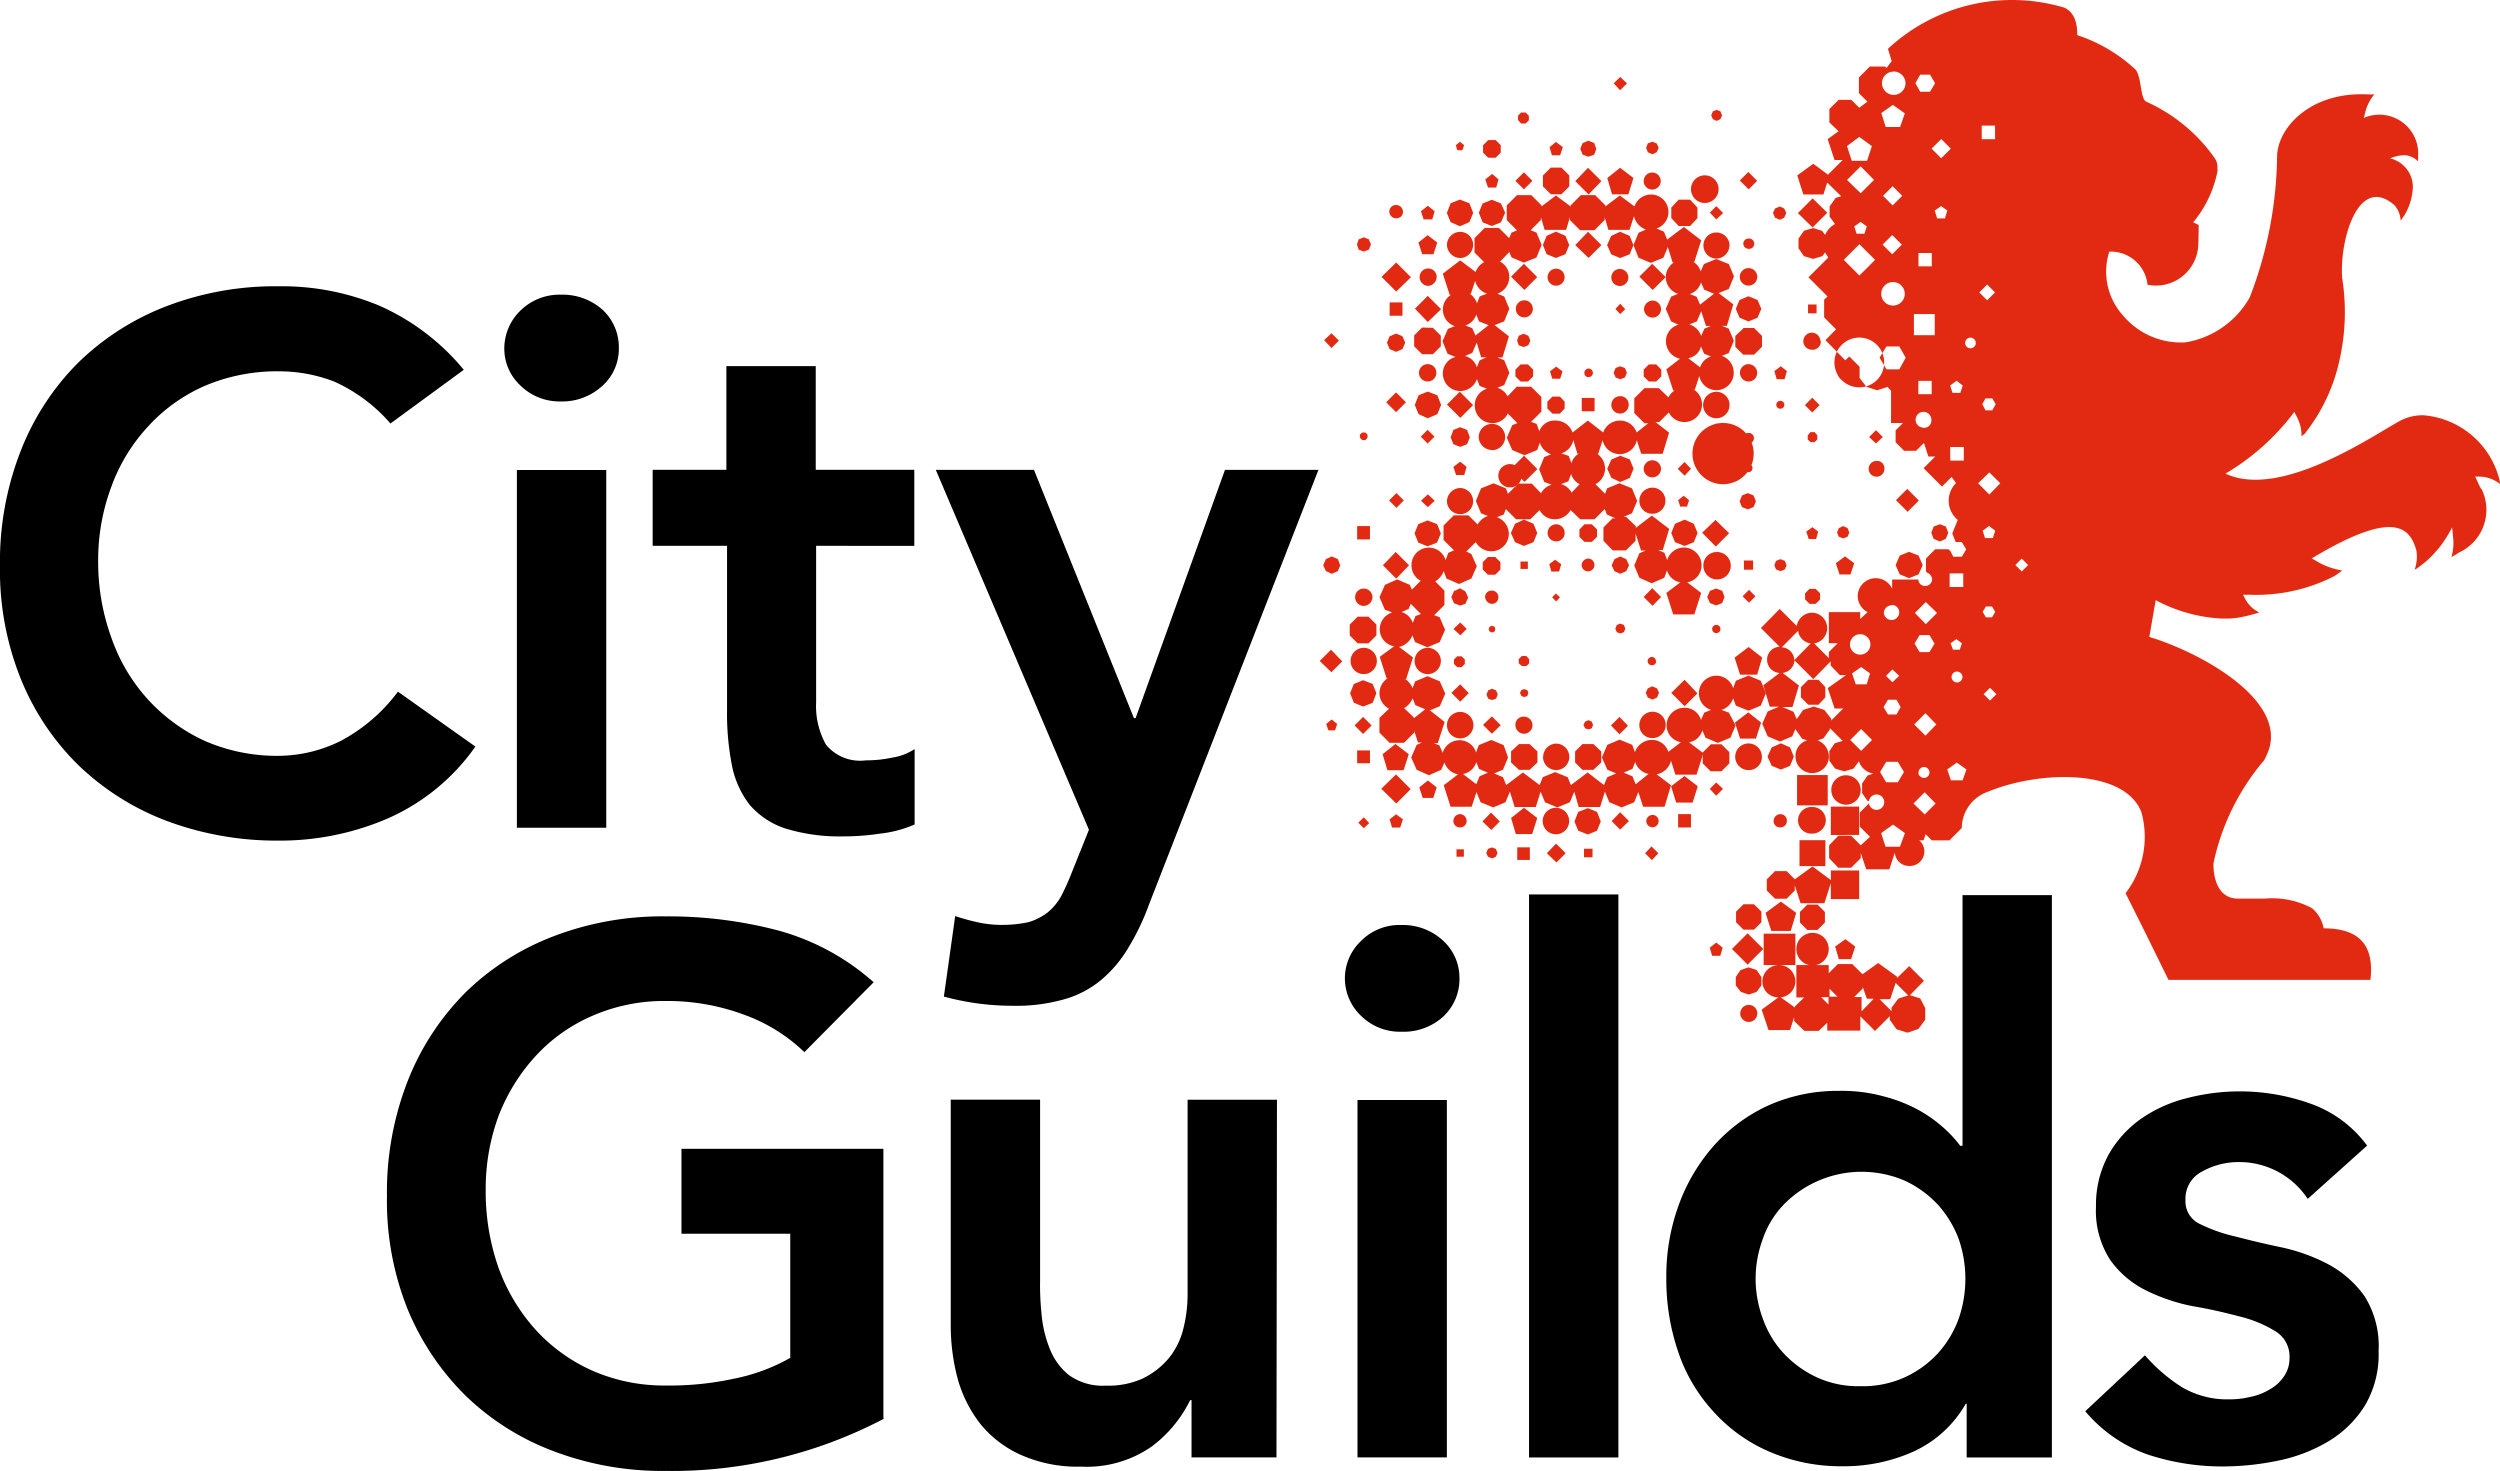
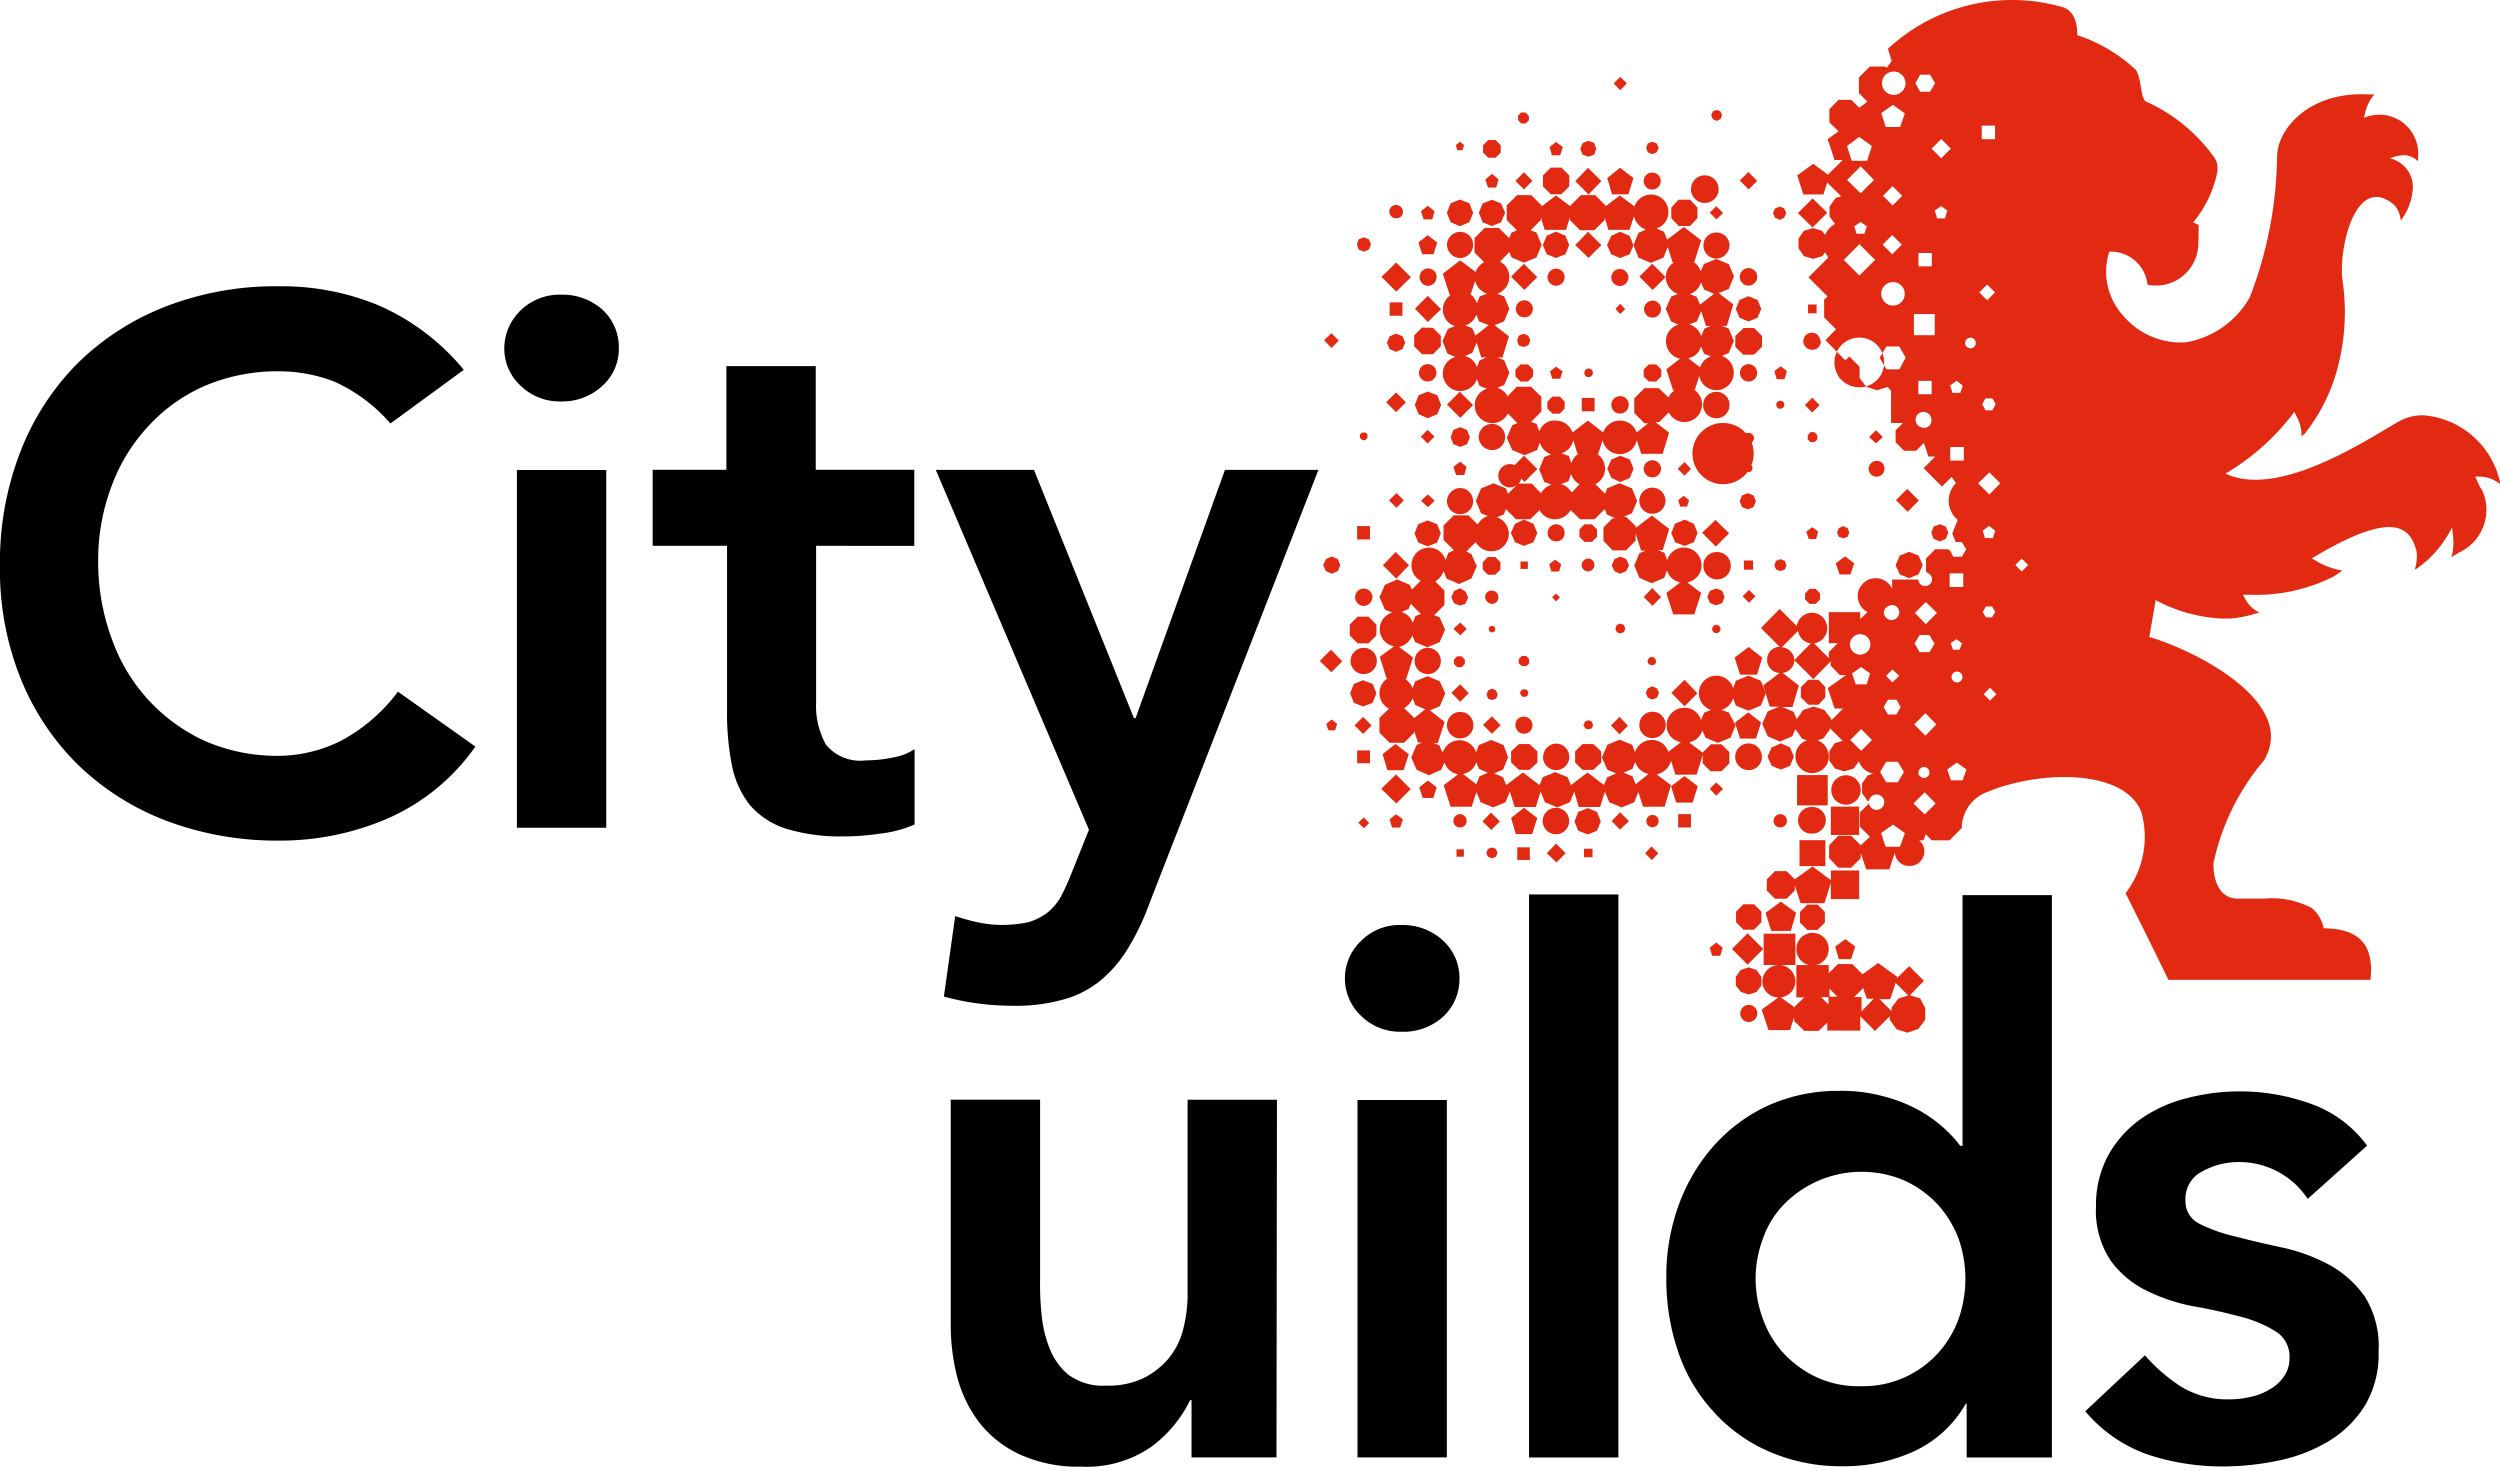
<svg xmlns="http://www.w3.org/2000/svg" width="78" height="45.894" viewBox="0 0 78 45.894">
  <g id="Group_43152" data-name="Group 43152" transform="translate(-768.123 -5199.013)">
    <g id="Group_43157" data-name="Group 43157" transform="translate(768.123 5207.948)">
      <g id="Group_43156" data-name="Group 43156" transform="translate(0 0)">
        <path id="Path_18335" data-name="Path 18335" d="M-32.918,160.878h0a5.073,5.073,0,0,0-1.757-1.309,4.786,4.786,0,0,0-1.713-.319,5.765,5.765,0,0,0-2.308.448,5.21,5.21,0,0,0-1.777,1.265,5.526,5.526,0,0,0-1.148,1.874,6.528,6.528,0,0,0-.416,2.3,6.932,6.932,0,0,0,.416,2.436,5.56,5.56,0,0,0,1.148,1.927,5.527,5.527,0,0,0,1.777,1.288,5.63,5.63,0,0,0,2.308.459,4.417,4.417,0,0,0,1.947-.48,5.382,5.382,0,0,0,1.757-1.522l2.416,1.713a6.567,6.567,0,0,1-2.714,2.234,8.473,8.473,0,0,1-3.426.7,9.794,9.794,0,0,1-3.5-.618,8.071,8.071,0,0,1-2.755-1.745,7.908,7.908,0,0,1-1.8-2.714,9.077,9.077,0,0,1-.638-3.488,9.494,9.494,0,0,1,.65-3.6,7.988,7.988,0,0,1,1.8-2.755,8.1,8.1,0,0,1,2.755-1.757,9.489,9.489,0,0,1,3.5-.618,7.888,7.888,0,0,1,3.107.595,7.146,7.146,0,0,1,2.659,2.011Z" transform="translate(45.1 -156.6)" />
        <path id="Path_18336" data-name="Path 18336" d="M102.8,160.681h0a1.653,1.653,0,0,1,.5-1.18,1.74,1.74,0,0,1,1.265-.5,1.878,1.878,0,0,1,1.288.459,1.593,1.593,0,0,1,.521,1.2,1.555,1.555,0,0,1-.521,1.192,1.837,1.837,0,0,1-1.288.48,1.741,1.741,0,0,1-1.265-.5,1.571,1.571,0,0,1-.5-1.153Zm.393,3.789h2.788v11.162h-2.788Z" transform="translate(-87.066 -158.742)" />
        <path id="Path_18337" data-name="Path 18337" d="M146.3,185.607h0v-2.372h2.3V180h2.788v3.235h3.075v2.372H151.4v4.884a2.468,2.468,0,0,0,.308,1.32,1.378,1.378,0,0,0,1.245.489,3.9,3.9,0,0,0,.82-.085,1.762,1.762,0,0,0,.7-.266V194.3a3.657,3.657,0,0,1-1.086.287,7.427,7.427,0,0,1-1.127.085,5.741,5.741,0,0,1-1.819-.246,2.494,2.494,0,0,1-1.118-.744,2.9,2.9,0,0,1-.553-1.244,8.351,8.351,0,0,1-.149-1.713v-5.118Z" transform="translate(-125.937 -177.512)" />
        <path id="Path_18338" data-name="Path 18338" d="M229.3,210.4h3.063l3.118,7.745h.053l2.788-7.745h2.916l-5.281,13.547a7.6,7.6,0,0,1-.659,1.378,3.924,3.924,0,0,1-.852,1,3.109,3.109,0,0,1-1.148.595,5.442,5.442,0,0,1-1.607.2,8.1,8.1,0,0,1-2.139-.287l.353-2.512a6.359,6.359,0,0,0,.689.191,3.438,3.438,0,0,0,.735.085,3.924,3.924,0,0,0,.861-.085,1.839,1.839,0,0,0,.595-.3,1.789,1.789,0,0,0,.42-.5,7.664,7.664,0,0,0,.34-.755l.533-1.329Z" transform="translate(-200.103 -204.675)" />
      </g>
      <g id="Group_43155" data-name="Group 43155" transform="translate(12.075 18.972)">
-         <path id="Path_18339" data-name="Path 18339" d="M83.9,357.072h0a14.216,14.216,0,0,1-6.81,1.628,9.565,9.565,0,0,1-3.5-.618,7.969,7.969,0,0,1-2.755-1.745,8.178,8.178,0,0,1-1.8-2.7,9.091,9.091,0,0,1-.638-3.509,9.531,9.531,0,0,1,.65-3.6,8.09,8.09,0,0,1,1.8-2.755,7.994,7.994,0,0,1,2.755-1.757,9.488,9.488,0,0,1,3.5-.618,13.44,13.44,0,0,1,3.532.448,7.429,7.429,0,0,1,2.948,1.607l-2.161,2.181a5.3,5.3,0,0,0-1.915-1.18,6.846,6.846,0,0,0-2.383-.416,5.593,5.593,0,0,0-2.308.459,5.181,5.181,0,0,0-1.777,1.256,5.906,5.906,0,0,0-1.16,1.874,6.567,6.567,0,0,0-.4,2.3,7.18,7.18,0,0,0,.4,2.436,5.905,5.905,0,0,0,1.16,1.936,5.343,5.343,0,0,0,1.777,1.277,5.591,5.591,0,0,0,2.308.459,9.39,9.39,0,0,0,2.1-.213,5.822,5.822,0,0,0,1.757-.65V351.3H77.586v-2.65h6.3v8.406Z" transform="translate(-68.399 -340.714)" />
        <path id="Path_18340" data-name="Path 18340" d="M243.771,406.262h-2.65v-1.786h-.044a3.988,3.988,0,0,1-1.2,1.447,3.539,3.539,0,0,1-2.2.627,4.364,4.364,0,0,1-1.894-.372,3.446,3.446,0,0,1-1.261-.974,4.055,4.055,0,0,1-.7-1.405,6.485,6.485,0,0,1-.214-1.649V395.1h2.788v5.649a8.753,8.753,0,0,0,.044,1.031,3.794,3.794,0,0,0,.246,1.063,1.994,1.994,0,0,0,.595.84,1.794,1.794,0,0,0,1.16.34,2.577,2.577,0,0,0,1.171-.23,2.459,2.459,0,0,0,.8-.627,2.328,2.328,0,0,0,.448-.9,4.363,4.363,0,0,0,.138-1.063v-6.1h2.788Z" transform="translate(-216.02 -388.698)" />
        <path id="Path_18341" data-name="Path 18341" d="M349.3,345.572h0a1.607,1.607,0,0,1,.5-1.171,1.683,1.683,0,0,1,1.265-.5,1.837,1.837,0,0,1,1.288.478,1.57,1.57,0,0,1,.521,1.192,1.593,1.593,0,0,1-.521,1.2,1.837,1.837,0,0,1-1.288.459,1.724,1.724,0,0,1-1.265-.5,1.607,1.607,0,0,1-.5-1.16Zm.393,3.789h2.788v11.15h-2.788Z" transform="translate(-319.414 -342.947)" />
        <path id="Path_18342" data-name="Path 18342" d="M403.3,334.9h2.788v17.566H403.3Z" transform="translate(-367.669 -334.9)" />
        <path id="Path_18343" data-name="Path 18343" d="M446.287,347.07h0a3.588,3.588,0,0,0,.23,1.256,3.094,3.094,0,0,0,.65,1.075,3.334,3.334,0,0,0,1.031.744,3.084,3.084,0,0,0,1.362.276,3.165,3.165,0,0,0,1.378-.276,3.214,3.214,0,0,0,1.031-.744,3.265,3.265,0,0,0,.65-1.074,3.811,3.811,0,0,0,0-2.512,3.4,3.4,0,0,0-.65-1.063,3.334,3.334,0,0,0-1.031-.744,3.4,3.4,0,0,0-3.773.746,2.9,2.9,0,0,0-.65,1.063A3.59,3.59,0,0,0,446.287,347.07Zm6.6,3.9h-.044a3.6,3.6,0,0,1-1.628,1.49,5.28,5.28,0,0,1-2.2.459,5.621,5.621,0,0,1-2.308-.459,4.989,4.989,0,0,1-1.734-1.245,5.169,5.169,0,0,1-1.1-1.862,6.987,6.987,0,0,1-.372-2.3,6.479,6.479,0,0,1,.393-2.3A5.742,5.742,0,0,1,445,342.9a5.148,5.148,0,0,1,1.7-1.245,5.3,5.3,0,0,1,2.181-.448,4.952,4.952,0,0,1,1.394.17,4.712,4.712,0,0,1,1.074.416,4.26,4.26,0,0,1,.788.553,3.759,3.759,0,0,1,.533.574h.073V335.1h2.788v17.545h-2.659v-1.669Z" transform="translate(-403.587 -335.079)" />
        <path id="Path_18344" data-name="Path 18344" d="M573.337,395.959h0a2.556,2.556,0,0,0-2.181-1.148,2.309,2.309,0,0,0-1.1.287.95.95,0,0,0-.533.9.776.776,0,0,0,.448.744,4.992,4.992,0,0,0,1.118.393c.448.117.919.23,1.447.34a5.685,5.685,0,0,1,1.458.533,3.325,3.325,0,0,1,1.118.99,2.921,2.921,0,0,1,.436,1.713,3.12,3.12,0,0,1-.425,1.692,3.366,3.366,0,0,1-1.118,1.107,4.971,4.971,0,0,1-1.543.606,8.544,8.544,0,0,1-1.724.191,7.434,7.434,0,0,1-2.395-.372,4.5,4.5,0,0,1-1.947-1.35l1.862-1.745a5.262,5.262,0,0,0,1.148.99,2.783,2.783,0,0,0,1.5.383,2.593,2.593,0,0,0,.627-.073,1.836,1.836,0,0,0,.606-.23,1.271,1.271,0,0,0,.448-.4.971.971,0,0,0,.181-.574.918.918,0,0,0-.448-.852,3.886,3.886,0,0,0-1.118-.459c-.448-.117-.919-.23-1.458-.319a5.806,5.806,0,0,1-1.447-.489,3.009,3.009,0,0,1-1.118-.946,2.809,2.809,0,0,1-.448-1.669,3.272,3.272,0,0,1,.384-1.607,3.446,3.446,0,0,1,1.01-1.127,4.314,4.314,0,0,1,1.437-.65,6.548,6.548,0,0,1,3.862.17,3.738,3.738,0,0,1,1.766,1.309Z" transform="translate(-513.411 -386.461)" />
      </g>
    </g>
    <g id="Group_43158" data-name="Group 43158" transform="translate(809.303 5199.013)">
      <path id="Path_18345" data-name="Path 18345" d="M408.1,141.3h0l.117-.287-.117-.287-.3-.129-.287.129-.117.287.117.287.287.117Z" transform="translate(-400.438 -133.369)" fill="#e22a12" />
-       <path id="Path_18346" data-name="Path 18346" d="M428.3,180.5h0l.149-.053.064-.149-.064-.149-.149-.053-.138.053-.064.149.064.149Z" transform="translate(-418.934 -168.668)" fill="#e22a12" />
      <path id="Path_18347" data-name="Path 18347" d="M398,150.4h0l.416.416.4-.4L398.4,150Z" transform="translate(-392.035 -141.769)" fill="#e22a12" />
      <path id="Path_18348" data-name="Path 18348" d="M427.772,188.8h0a.271.271,0,1,0,.266.266.257.257,0,0,0-.266-.266Z" transform="translate(-418.403 -176.439)" fill="#e22a12" />
      <path id="Path_18349" data-name="Path 18349" d="M436.42,150.416h0L436,150l-.4.4.416.416Z" transform="translate(-425.632 -141.769)" fill="#e22a12" />
      <path id="Path_18350" data-name="Path 18350" d="M399.461,179.5h0l-.161.161v.214l.161.158h.23l.161-.158v-.214l-.161-.161Z" transform="translate(-393.199 -168.13)" fill="#e22a12" />
      <path id="Path_18351" data-name="Path 18351" d="M437.061,179.5h0l-.161.161v.214l.161.158h.23l.158-.158v-.214l-.158-.161Z" transform="translate(-426.797 -168.13)" fill="#e22a12" />
      <path id="Path_18352" data-name="Path 18352" d="M426.6,141.42h0l.3-.117.117-.287-.117-.287-.3-.129-.276.129-.129.287.129.287Z" transform="translate(-417.234 -133.369)" fill="#e22a12" />
      <path id="Path_18353" data-name="Path 18353" d="M417.62,141.016h0l-.416-.416-.4.416.416.4Z" transform="translate(-408.837 -133.369)" fill="#e22a12" />
      <path id="Path_18354" data-name="Path 18354" d="M399.933,160.966h0a.266.266,0,1,0-.266.266A.266.266,0,0,0,399.933,160.966Z" transform="translate(-393.288 -151.33)" fill="#e22a12" />
      <path id="Path_18355" data-name="Path 18355" d="M454.4,234.915h0a.428.428,0,1,0,.4-.413A.413.413,0,0,0,454.4,234.915Z" transform="translate(-442.435 -217.278)" fill="#e22a12" />
      <path id="Path_18356" data-name="Path 18356" d="M409.474,180.481h.246l.074-.23-.2-.149-.191.149Z" transform="translate(-402.223 -168.664)" fill="#e22a12" />
      <path id="Path_18357" data-name="Path 18357" d="M435.6,216.012h0a.4.4,0,0,0,.4.4.407.407,0,1,0-.4-.4Z" transform="translate(-425.632 -200.383)" fill="#e22a12" />
      <path id="Path_18358" data-name="Path 18358" d="M437.166,245.1h0l-.266.276.276.276.266-.276Z" transform="translate(-426.797 -226.751)" fill="#e22a12" />
      <path id="Path_18359" data-name="Path 18359" d="M437.442,207.866h0a.273.273,0,0,0-.275-.266.266.266,0,1,0,0,.533A.273.273,0,0,0,437.442,207.866Z" transform="translate(-426.797 -193.239)" fill="#e22a12" />
      <path id="Path_18360" data-name="Path 18360" d="M426.329,206.417h0l-.129.287.129.287.276.129.3-.129.117-.287-.117-.287-.3-.117Z" transform="translate(-417.234 -192.081)" fill="#e22a12" />
      <path id="Path_18361" data-name="Path 18361" d="M437.564,273.964h0l-.064.138.064.149.138.064.149-.064.064-.149-.064-.138-.149-.064Z" transform="translate(-427.333 -252.487)" fill="#e22a12" />
      <path id="Path_18362" data-name="Path 18362" d="M418.646,226.561h0l-.161-.161h-.23l-.158.161v.23l.158.158h.23l.161-.158Z" transform="translate(-409.999 -210.042)" fill="#e22a12" />
      <path id="Path_18363" data-name="Path 18363" d="M428.644,255.544h0l-.044.117.044.106.106.044.117-.044.044-.106-.044-.117-.117-.044Z" transform="translate(-419.381 -236.045)" fill="#e22a12" />
      <path id="Path_18364" data-name="Path 18364" d="M418.7,236.612h0a.2.2,0,1,0,.214-.211A.214.214,0,0,0,418.7,236.612Z" transform="translate(-410.533 -218.974)" fill="#e22a12" />
      <path id="Path_18365" data-name="Path 18365" d="M445,272.314h0l.415.416.4-.4-.4-.425Z" transform="translate(-434.036 -250.696)" fill="#e22a12" />
      <path id="Path_18366" data-name="Path 18366" d="M370.019,145.862h0l-.23-.085a.558.558,0,0,0,.363-.363l.085.23.393.158.383-.158.161-.393-.161-.383-.383-.161-.393.161-.085.23a.547.547,0,1,0-.691.68l-.213.085-.1.23a.53.53,0,0,0-.521-.383.553.553,0,0,0-.553.542.537.537,0,0,0,.448.533l-.393.3a.533.533,0,0,0-.521-.372.562.562,0,0,0-.521.383l-.085-.23-.393-.161-.383.161-.17.393.17.383.276.117-.276.117-.106.246-.51-.393-.521.393-.1-.246-.393-.158-.383.158-.1.246-.521-.393-.521.393-.1-.246-.276-.117.276-.117.158-.383-.138-.383-.383-.161-.393.161-.085.23a.539.539,0,0,0-.521-.383.549.549,0,0,0-.521.393l-.1-.23-.181-.073h.129l.214-.659-.459-.363.308-.129.17-.393-.17-.383-.383-.161-.384.161-.085.214a.592.592,0,0,0-.23-.287h.032l.214-.671-.436-.331a.572.572,0,0,0,.416-.363l.085.214.383.161.383-.161.17-.383-.17-.393-.17-.064h0l.319-.319v-.448l-.287-.287a.657.657,0,0,0,.266-.319l.085.23.393.17.383-.17.17-.383-.17-.383-.17-.085h.021l.287-.287a.56.56,0,0,0,.489.287.544.544,0,0,0,.542-.542.553.553,0,0,0-.372-.521l.214-.085.064-.17h0l.319.319h.448l.287-.287a.53.53,0,0,0,.478.287.56.56,0,0,0,.489-.287l.3.287h.448l.319-.319h0l.064.17.266.117h-.085l-.287.287v.416l.287.3h.416l.3-.3v-.229l.17.533h.149l-.2.085-.161.383.161.383.383.17.393-.17.085-.23a.53.53,0,0,0,.416.372l-.436.331.214.67h.659l.214-.67-.436-.331a.537.537,0,0,0,.448-.533.556.556,0,0,0-.553-.553.549.549,0,0,0-.521.393l-.085-.23-.2-.085h.149l.2-.659-.542-.416-.5.383v-.053l-.3-.287h-.085l.266-.117.161-.383-.161-.393-.393-.158-.383.158-.064.17h0l-.3-.3a.549.549,0,0,0,.3-.489.567.567,0,0,0-.246-.459h.032l.138-.425a.546.546,0,0,0,.533.436.54.54,0,0,0,.533-.436l.138.425h.67l.2-.659-.425-.331h.117l.3-.3a.54.54,0,0,0,.48.3.549.549,0,0,0,.3-1.013h.032l.138-.425a.542.542,0,0,0,1.075-.106.553.553,0,0,0-.372-.521l.214-.085.161-.384-.161-.383-.214-.085h.158l.2-.671-.459-.351.319-.129.161-.393-.161-.383-.393-.158-.384.158-.1.23a.535.535,0,0,0-.23-.3h.032l.214-.671-.542-.416-.521.393-.1-.246-.23-.1a.544.544,0,1,0-.689-.689l-.459-.34-.448.34v-.032l-.319-.319h-.448l-.319.319v.032l-.459-.34-.448.34v-.032l-.319-.319h-.448l-.319.319v.459l.319.319h0l-.17.074-.074.17h0l-.319-.319H362.4l-.319.319v.448l.3.3a.584.584,0,0,0-.266.308l-.48-.363-.542.416.213.659h.044a.544.544,0,0,0,.117.978l-.214.085-.17.383.158.393.246.1a.528.528,0,0,0-.393.521.544.544,0,0,0,.542.542.553.553,0,0,0,.521-.372l.085.214.23.085a.54.54,0,0,0-.383.521.549.549,0,0,0,.553.553.521.521,0,0,0,.478-.3l.3.3-.161.064-.17.393.17.384.383.161.393-.161.085-.23a.565.565,0,0,0,.351.363l-.214.085-.158.384.158.393.23.085a.551.551,0,0,0-.331.266l-.287-.3h-.425l-.319.319h0l-.064-.17-.383-.158-.393.158-.161.393.161.384.214.085a.562.562,0,0,0-.319.266l-.287-.287h-.459l-.319.319v.448l.319.319h.021l-.191.085-.085.23a.542.542,0,0,0-1.063.161.531.531,0,0,0,.287.48l-.276.276-.064-.149-.393-.17-.383.17-.17.384.17.393.23.085a.549.549,0,0,0-.392.521.537.537,0,0,0,.448.533l-.448.331.214.671h.032a.544.544,0,0,0,.044.946l-.3.287v.459l.319.319h.448l.319-.319v-.053l.117.363h.129l-.17.073-.17.393.17.384.383.17.384-.17.1-.23a.544.544,0,0,0,.425.372l-.448.34.214.671h.659l.149-.459.129.319.393.161.383-.161.138-.331.149.48h.659l.149-.48.138.331.383.161.393-.161.138-.331.138.48H366l.149-.48.138.331.384.161.393-.161.129-.319.149.459h.67l.2-.671-.448-.34a.572.572,0,0,0,.448-.425l.138.436h.659l.213-.671-.448-.34a.517.517,0,0,0,.416-.372l.1.23.383.161.393-.161.161-.383Zm-.873-13.428h0l.1.23.308.129-.436.34-.106-.246-.214-.085a.542.542,0,0,0,.351-.365Zm-.129,1.224h0l.138-.319.149.459h.149l-.2.085-.1.23a.551.551,0,0,0-.372-.363Zm.129.776h0l.1.23.214.085a.519.519,0,0,0-.34.34l-.372-.287a.489.489,0,0,0,.4-.365Zm-7.182-1.628h0l.138-.416a.551.551,0,0,0,.372.4l-.23.085-.085.214a.618.618,0,0,0-.23-.3h.021Zm.276,2.067h0l-.085.214a.516.516,0,0,0-.372-.351l.23-.1.138-.319.138.459h.17Zm-.129-.776h0l-.1-.23-.214-.085a.519.519,0,0,0,.34-.34l.085.214.3.117Zm3,4.9h0a.551.551,0,0,0-.331-.266l.23-.085.085-.23a.53.53,0,0,0,.266.319Zm-.319-1.224h0a.549.549,0,0,0,.372-.416l.128.425h.044a.492.492,0,0,0-.23.3l-.085-.23Zm-.689-.689h0l-.085-.23-.17-.064.319-.319v-.459l-.319-.319H363.4l-.287.3a.53.53,0,0,0-.319-.266l.214-.085.161-.383-.161-.393-.214-.085h.161l.2-.659-.448-.351.3-.117.161-.393-.161-.384-.213-.085a.553.553,0,0,0,.372-.521.531.531,0,0,0-.287-.48l.287-.3h0l.073.17.383.161.393-.161.161-.393-.161-.383-.181-.074h0l.319-.319v-.085l.117.393h.67l.117-.393v.085l.319.319h.448l.319-.319v-.085l.117.393h.659l.138-.425a.586.586,0,0,0,.372.416l-.23.1-.158.384.158.393.383.161.393-.161.138-.331.149.48h.041a.551.551,0,0,0-.255.459.563.563,0,0,0,.383.521l-.213.085-.17.383.17.393.23.1a.528.528,0,0,0-.393.521.56.56,0,0,0,.436.542l-.425.331.214.659h.044a.526.526,0,0,0-.191.214l-.3-.287h-.448l-.319.319v.459l.319.319h.117l-.363.287a.544.544,0,0,0-.521-.372.553.553,0,0,0-.521.372l-.48-.372-.478.372a.553.553,0,0,0-.521-.372.5.5,0,0,0-.519.349Zm-4.076,5.543h0l.064-.161.319.319h0l-.17.064-.085.214a.533.533,0,0,0-.351-.34Zm.158,3.414h0v-.032l-.3-.287a.632.632,0,0,0,.266-.308l.085.214.308.129Zm2.053,1.809h0l-.1.246-.416-.319a.53.53,0,0,0,.416-.372l.085.214.276.117Zm4.872.246h0l-.1-.246-.276-.117.276-.117.085-.214a.546.546,0,0,0,.416.372Z" transform="translate(-357.257 -123.628)" fill="#e22a12" />
      <path id="Path_18367" data-name="Path 18367" d="M379.6,187.5h0l-.4.4.416.416.4-.4Z" transform="translate(-375.235 -175.278)" fill="#e22a12" />
      <path id="Path_18368" data-name="Path 18368" d="M409.237,189.272h0v-.214l-.149-.158h-.23l-.161.158v.214l.161.161h.23Z" transform="translate(-401.6 -176.527)" fill="#e22a12" />
      <path id="Path_18369" data-name="Path 18369" d="M381.1,208.161h0l.085.255h.255l.073-.255-.2-.161Z" transform="translate(-376.935 -193.595)" fill="#e22a12" />
      <path id="Path_18370" data-name="Path 18370" d="M398.82,206.716h0l-.416-.416-.4.4.416.416Z" transform="translate(-392.035 -192.081)" fill="#e22a12" />
      <path id="Path_18371" data-name="Path 18371" d="M454.8,196.8h0l-.4.416.416.425.4-.416Z" transform="translate(-442.435 -183.59)" fill="#e22a12" />
      <path id="Path_18372" data-name="Path 18372" d="M445.416,225h0l-.3.129-.117.287.117.287.3.117.287-.117.117-.287-.117-.287Z" transform="translate(-434.036 -208.787)" fill="#e22a12" />
      <path id="Path_18373" data-name="Path 18373" d="M379.616,216.52h0a.4.4,0,0,0,.4-.4.413.413,0,0,0-.4-.416.423.423,0,0,0-.416.416.413.413,0,0,0,.416.4Z" transform="translate(-375.235 -200.478)" fill="#e22a12" />
      <path id="Path_18374" data-name="Path 18374" d="M388.916,197.72h0a.41.41,0,0,0,0-.82.416.416,0,0,0-.416.416.42.42,0,0,0,.416.4Z" transform="translate(-383.545 -183.675)" fill="#e22a12" />
      <path id="Path_18375" data-name="Path 18375" d="M435.6,281.816h0a.4.4,0,0,0,.4.4.411.411,0,1,0-.4-.4Z" transform="translate(-425.632 -259.188)" fill="#e22a12" />
      <path id="Path_18376" data-name="Path 18376" d="M417.62,122.216h0l-.416-.416-.4.416.416.416Z" transform="translate(-408.837 -116.565)" fill="#e22a12" />
      <path id="Path_18377" data-name="Path 18377" d="M445.586,132.021h0l.23-.246v-.331l-.23-.246h-.356l-.23.246v.331l.23.246Z" transform="translate(-434.036 -124.969)" fill="#e22a12" />
      <path id="Path_18378" data-name="Path 18378" d="M371.372,179.4h0a.271.271,0,1,0,.266.276.266.266,0,0,0-.266-.276Z" transform="translate(-368.004 -168.039)" fill="#e22a12" />
      <path id="Path_18379" data-name="Path 18379" d="M428.516,95.4h0l-.214-.2-.2.2.2.214Z" transform="translate(-418.934 -92.799)" fill="#e22a12" />
      <path id="Path_18380" data-name="Path 18380" d="M390.287,114.347h0l.161-.161v-.23l-.161-.161h-.23l-.161.161v.23l.161.161Z" transform="translate(-384.805 -109.425)" fill="#e22a12" />
      <path id="Path_18381" data-name="Path 18381" d="M407.975,122.63h0l.246-.246v-.34l-.246-.246h-.331l-.246.246v.34l.246.246Z" transform="translate(-400.439 -116.569)" fill="#e22a12" />
      <path id="Path_18382" data-name="Path 18382" d="M389,132.02h0l.287-.117.129-.3-.129-.287L389,131.2l-.287.117-.117.287.117.3Z" transform="translate(-383.636 -124.968)" fill="#e22a12" />
      <path id="Path_18383" data-name="Path 18383" d="M370.62,159.816h0l-.416-.416-.4.4.4.416Z" transform="translate(-366.838 -150.169)" fill="#e22a12" />
      <path id="Path_18384" data-name="Path 18384" d="M371.953,133.425h0l.073-.255-.213-.17-.214.17.085.255Z" transform="translate(-368.446 -126.579)" fill="#e22a12" />
      <path id="Path_18385" data-name="Path 18385" d="M379.616,141.42h0a.413.413,0,0,0,.4-.416.4.4,0,0,0-.4-.4.413.413,0,0,0-.416.4.422.422,0,0,0,.416.416Z" transform="translate(-375.235 -133.369)" fill="#e22a12" />
      <path id="Path_18386" data-name="Path 18386" d="M426.86,122.629h0l.158-.51-.416-.319-.4.319.149.51Z" transform="translate(-417.235 -116.565)" fill="#e22a12" />
      <path id="Path_18387" data-name="Path 18387" d="M464.293,160.286h0l.287-.117.117-.276-.117-.276-.287-.117-.276.117-.117.276.117.276Z" transform="translate(-450.924 -150.257)" fill="#e22a12" />
      <path id="Path_18388" data-name="Path 18388" d="M465.376,151.844h0a.273.273,0,1,0-.276-.276.273.273,0,0,0,.276.276Z" transform="translate(-451.999 -142.933)" fill="#e22a12" />
      <path id="Path_18389" data-name="Path 18389" d="M466.259,199.6h0a.156.156,0,0,0-.158.161.165.165,0,0,0,.331,0,.159.159,0,0,0-.172-.161Z" transform="translate(-452.889 -186.091)" fill="#e22a12" />
      <path id="Path_18390" data-name="Path 18390" d="M475.519,180.5h0l.073-.255-.191-.149-.2.149.073.255Z" transform="translate(-461.021 -168.668)" fill="#e22a12" />
      <path id="Path_18391" data-name="Path 18391" d="M466.3,237.287h.287V237H466.3Z" transform="translate(-453.07 -219.512)" fill="#e22a12" />
      <path id="Path_18392" data-name="Path 18392" d="M465.373,179.4h0a.271.271,0,0,0,0,.542.264.264,0,0,0,.266-.266.273.273,0,0,0-.266-.276Z" transform="translate(-451.996 -168.039)" fill="#e22a12" />
      <path id="Path_18393" data-name="Path 18393" d="M464.3,263.262h0l.158-.533-.425-.331-.436.331.17.533Z" transform="translate(-450.657 -242.212)" fill="#e22a12" />
      <path id="Path_18394" data-name="Path 18394" d="M456.716,133.314h0l-.214-.214-.2.2.2.214Z" transform="translate(-444.135 -126.667)" fill="#e22a12" />
      <path id="Path_18395" data-name="Path 18395" d="M466.1,246h0l.2-.2-.2-.2-.2.2Z" transform="translate(-452.711 -227.195)" fill="#e22a12" />
      <path id="Path_18396" data-name="Path 18396" d="M352.9,293.1h.4v-.4h-.4Z" transform="translate(-351.737 -269.287)" fill="#e22a12" />
      <path id="Path_18397" data-name="Path 18397" d="M398,309.819h0l.149.5h.51l.158-.5-.416-.319Z" transform="translate(-392.035 -284.297)" fill="#e22a12" />
      <path id="Path_18398" data-name="Path 18398" d="M408.5,320.3h0l.3.287.287-.287-.3-.3Z" transform="translate(-401.419 -293.679)" fill="#e22a12" />
      <path id="Path_18399" data-name="Path 18399" d="M407.8,309.5h0a.413.413,0,1,0,.416.416.413.413,0,0,0-.416-.416Z" transform="translate(-400.438 -284.297)" fill="#e22a12" />
      <path id="Path_18400" data-name="Path 18400" d="M382,321.93h.23v-.23H382Z" transform="translate(-377.737 -295.201)" fill="#e22a12" />
      <path id="Path_18401" data-name="Path 18401" d="M381.314,311.4h0a.214.214,0,0,0-.214.214.2.2,0,0,0,.214.2.2.2,0,0,0,.2-.2.211.211,0,0,0-.2-.214Z" transform="translate(-376.935 -285.999)" fill="#e22a12" />
      <path id="Path_18402" data-name="Path 18402" d="M437.791,311.6h0a.192.192,0,1,0,.2.193.188.188,0,0,0-.2-.193Z" transform="translate(-427.422 -286.173)" fill="#e22a12" />
      <path id="Path_18403" data-name="Path 18403" d="M419.4,321.766h.266V321.5H419.4Z" transform="translate(-411.159 -295.019)" fill="#e22a12" />
      <path id="Path_18404" data-name="Path 18404" d="M447,311.816h.4V311.4H447Z" transform="translate(-435.822 -285.999)" fill="#e22a12" />
      <path id="Path_18405" data-name="Path 18405" d="M456.3,349.159h0l.073.255h.255l.074-.255-.2-.158Z" transform="translate(-444.135 -319.593)" fill="#e22a12" />
      <path id="Path_18406" data-name="Path 18406" d="M371.1,301.714h0l.106.331h.331l.106-.331-.276-.213Z" transform="translate(-367.998 -277.149)" fill="#e22a12" />
      <path id="Path_18407" data-name="Path 18407" d="M351.407,262.6h0a.41.41,0,1,0,.41.41.41.41,0,0,0-.41-.41Z" transform="translate(-350.039 -242.388)" fill="#e22a12" />
      <path id="Path_18408" data-name="Path 18408" d="M353.012,142.648h0l.161-.064.064-.161-.064-.158-.161-.064-.158.064-.053.158.053.161Z" transform="translate(-351.644 -134.797)" fill="#e22a12" />
      <path id="Path_18409" data-name="Path 18409" d="M362.8,161.3h-.4v.416h.4Z" transform="translate(-360.223 -151.865)" fill="#e22a12" />
      <path id="Path_18410" data-name="Path 18410" d="M361.708,188.316h0l.308-.308-.308-.308-.308.308Z" transform="translate(-359.331 -175.457)" fill="#e22a12" />
      <path id="Path_18411" data-name="Path 18411" d="M362.4,311.559h0l.074.255h.255l.085-.255-.214-.158Z" transform="translate(-360.223 -285.996)" fill="#e22a12" />
      <path id="Path_18412" data-name="Path 18412" d="M360.919,150.059h0l-.459-.459-.459.448.459.459Z" transform="translate(-358.078 -141.41)" fill="#e22a12" />
      <path id="Path_18413" data-name="Path 18413" d="M361.685,170.889h0l.2.085.2-.085.085-.2-.085-.2-.2-.085-.2.085-.085.2Z" transform="translate(-359.508 -159.997)" fill="#e22a12" />
      <path id="Path_18414" data-name="Path 18414" d="M352.9,227.316h.4V226.9h-.4Z" transform="translate(-351.737 -210.486)" fill="#e22a12" />
      <path id="Path_18415" data-name="Path 18415" d="M456.3,302.3h0l.2.214.214-.214-.214-.2Z" transform="translate(-444.135 -277.687)" fill="#e22a12" />
      <path id="Path_18416" data-name="Path 18416" d="M371.6,217.8h0l.214.2.213-.2-.213-.2Z" transform="translate(-368.446 -202.177)" fill="#e22a12" />
      <path id="Path_18417" data-name="Path 18417" d="M352.566,245.742h0a.282.282,0,0,0,.276-.275.273.273,0,0,0-.276-.266.264.264,0,0,0-.266.266.273.273,0,0,0,.266.276Z" transform="translate(-351.2 -226.837)" fill="#e22a12" />
      <path id="Path_18418" data-name="Path 18418" d="M437.166,123.733h0a.266.266,0,1,0-.266-.266A.266.266,0,0,0,437.166,123.733Z" transform="translate(-426.797 -117.818)" fill="#e22a12" />
      <path id="Path_18419" data-name="Path 18419" d="M472.78,337.917h.606l.17-.565-.478-.351-.478.351Z" transform="translate(-458.695 -308.871)" fill="#e22a12" />
      <path id="Path_18420" data-name="Path 18420" d="M483.23,272h0l-.23.23v.319l.23.23h.319l.213-.23v-.319l-.213-.23Z" transform="translate(-467.992 -250.791)" fill="#e22a12" />
      <path id="Path_18421" data-name="Path 18421" d="M482.93,337.9h0l-.23.23v.331l.23.23h.319l.23-.23v-.331l-.23-.23Z" transform="translate(-467.722 -309.677)" fill="#e22a12" />
      <path id="Path_18422" data-name="Path 18422" d="M491.8,309.2h.884v.884H491.8Z" transform="translate(-475.858 -284.033)" fill="#e22a12" />
      <path id="Path_18423" data-name="Path 18423" d="M473,327.453h0l.255.255h.363l.255-.255v-.159l.181.553h.744l.2-.627v.5h.884v-.893H475v.3l-.574-.425-.553.4h0l-.255-.255h-.363l-.255.255Z" transform="translate(-459.056 -299.668)" fill="#e22a12" />
      <path id="Path_18424" data-name="Path 18424" d="M492.818,300.459h0a.459.459,0,1,0-.459.459.459.459,0,0,0,.459-.459Z" transform="translate(-475.944 -275.812)" fill="#e22a12" />
      <path id="Path_18425" data-name="Path 18425" d="M482.6,319h.808v.808H482.6Z" transform="translate(-467.636 -292.786)" fill="#e22a12" />
      <path id="Path_18426" data-name="Path 18426" d="M482.933,309.3h0a.416.416,0,1,0,0,.829.422.422,0,0,0,.416-.416.416.416,0,0,0-.416-.413Z" transform="translate(-467.563 -284.121)" fill="#e22a12" />
      <path id="Path_18427" data-name="Path 18427" d="M481.9,299.9h.957v.946H481.9Z" transform="translate(-467.012 -275.718)" fill="#e22a12" />
      <path id="Path_18428" data-name="Path 18428" d="M493.116,348.624h.383l.129-.393-.308-.23-.319.23Z" transform="translate(-476.925 -318.699)" fill="#e22a12" />
      <path id="Path_18429" data-name="Path 18429" d="M503.391,208.046h0a.23.23,0,0,0-.246-.246.246.246,0,1,0,.246.246Z" transform="translate(-485.777 -193.419)" fill="#e22a12" />
      <path id="Path_18430" data-name="Path 18430" d="M510.929,235.2h0l.287.117.3-.117.129-.287-.129-.3-.3-.117-.287.117-.129.3Z" transform="translate(-492.837 -217.279)" fill="#e22a12" />
      <path id="Path_18431" data-name="Path 18431" d="M511.613,216.363h0L511.25,216l-.351.351.363.363Z" transform="translate(-492.925 -200.746)" fill="#e22a12" />
      <path id="Path_18432" data-name="Path 18432" d="M483.019,131.248h0l-.459-.448-.459.459.459.448Z" transform="translate(-467.187 -124.61)" fill="#e22a12" />
      <path id="Path_18433" data-name="Path 18433" d="M484.2,245.629h0l.138.138h.191l.138-.138v-.191l-.138-.138h-.191l-.138.138Z" transform="translate(-469.061 -226.927)" fill="#e22a12" />
      <path id="Path_18434" data-name="Path 18434" d="M485.366,161.9H485.1v.276h.266Z" transform="translate(-469.869 -152.4)" fill="#e22a12" />
      <path id="Path_18435" data-name="Path 18435" d="M484.676,227.569h.23l.064-.23-.181-.138-.191.138Z" transform="translate(-469.423 -210.753)" fill="#e22a12" />
      <path id="Path_18436" data-name="Path 18436" d="M485,199.527h0l.085.085h.129l.085-.085V199.4l-.085-.1h-.129l-.085.1Z" transform="translate(-469.779 -185.817)" fill="#e22a12" />
      <path id="Path_18437" data-name="Path 18437" d="M475,311.614h0a.2.2,0,0,0,.214.2.2.2,0,0,0,.2-.2.2.2,0,0,0-.2-.213.213.213,0,0,0-.214.213Z" transform="translate(-460.844 -285.999)" fill="#e22a12" />
      <path id="Path_18438" data-name="Path 18438" d="M381.516,255.4h0l-.2-.2-.214.2.214.2Z" transform="translate(-376.935 -235.778)" fill="#e22a12" />
      <path id="Path_18439" data-name="Path 18439" d="M380.776,273.842h0l.266-.266-.266-.276-.276.266Z" transform="translate(-376.397 -251.949)" fill="#e22a12" />
      <path id="Path_18440" data-name="Path 18440" d="M390.853,274.653h0l-.053.129.053.129.117.044.129-.044.053-.129-.053-.129-.129-.053Z" transform="translate(-385.602 -253.113)" fill="#e22a12" />
      <path id="Path_18441" data-name="Path 18441" d="M398,291.374h0l.246.23h.331l.246-.23v-.344l-.246-.23h-.331l-.246.23Z" transform="translate(-392.035 -267.585)" fill="#e22a12" />
      <path id="Path_18442" data-name="Path 18442" d="M398.7,225.129h0l-.3-.129-.276.129-.129.287.129.287.276.117.3-.117.117-.287Z" transform="translate(-392.035 -208.787)" fill="#e22a12" />
      <path id="Path_18443" data-name="Path 18443" d="M379.2,281.816h0a.413.413,0,1,0,.416-.416.413.413,0,0,0-.416.416Z" transform="translate(-375.235 -259.188)" fill="#e22a12" />
      <path id="Path_18444" data-name="Path 18444" d="M416.8,291.374h0l.23.23h.34l.246-.23v-.344l-.246-.23h-.34l-.23.23Z" transform="translate(-408.837 -267.585)" fill="#e22a12" />
      <path id="Path_18445" data-name="Path 18445" d="M399.3,283.061h0a.271.271,0,0,0,.266.266.266.266,0,1,0,0-.533.25.25,0,0,0-.266.267Z" transform="translate(-393.199 -260.434)" fill="#e22a12" />
      <path id="Path_18446" data-name="Path 18446" d="M464.23,337.8h0l-.23.23v.331l.23.23h.331l.23-.23v-.331l-.23-.23Z" transform="translate(-451.015 -309.586)" fill="#e22a12" />
      <path id="Path_18447" data-name="Path 18447" d="M370.207,262.6h0a.41.41,0,1,0,.41.41.41.41,0,0,0-.41-.41Z" transform="translate(-366.842 -242.388)" fill="#e22a12" />
      <path id="Path_18448" data-name="Path 18448" d="M462.8,346.789h0l.489.489.489-.489-.489-.489Z" transform="translate(-449.944 -317.181)" fill="#e22a12" />
      <path id="Path_18449" data-name="Path 18449" d="M474.02,291.016h0l-.117-.287-.287-.129-.287.129-.129.287.129.287.287.117.287-.117Z" transform="translate(-459.233 -267.409)" fill="#e22a12" />
      <path id="Path_18450" data-name="Path 18450" d="M465.466,367.3h0a.266.266,0,1,0,.266.266.264.264,0,0,0-.266-.266Z" transform="translate(-452.084 -335.947)" fill="#e22a12" />
      <path id="Path_18451" data-name="Path 18451" d="M407.4,291.116h0a.41.41,0,0,0,.82,0,.416.416,0,0,0-.416-.416.42.42,0,0,0-.4.416Z" transform="translate(-400.438 -267.5)" fill="#e22a12" />
      <path id="Path_18452" data-name="Path 18452" d="M476.637,348.242h0l-.319-.1.436-.448-.459-.459-.383.372v-.044l-.586-.425-.489.351h0l-.319-.319h-.448l-.287.287v-.255h-.393a.514.514,0,0,0,.393-.5.505.505,0,0,0-1.01,0,.514.514,0,0,0,.393.5h-.393v1.01h.246l-.287.276v.041l-.448-.319a.507.507,0,0,0,.459-.5.517.517,0,0,0-.5-.51h.5v-.978h-.99v.978h.459a.524.524,0,0,0-.5.51.5.5,0,0,0,.5.5l-.521.383.214.638h.67l.129-.4v.117l.319.308h.448l.266-.255v.246h1.031V348.8l.459.459.459-.459v.106l.214.3.34.106.34-.117.214-.287v-.363Zm-2.861.191h0l-.23-.23h.23Zm.032-.246h0v-.246l.246.246Zm1,.459h0V348.2h-.23l.266-.266v-.053l.129.372h.213Zm1.148-.4h0l-.214.287v.106l-.372-.372h.331l.17-.51.393.393Z" transform="translate(-457.907 -317.092)" fill="#e22a12" />
      <path id="Path_18453" data-name="Path 18453" d="M464.55,356.385h0l-.255-.085-.246.085-.149.214v.266l.158.2.246.085.246-.085.149-.2V356.6Z" transform="translate(-450.924 -326.119)" fill="#e22a12" />
      <path id="Path_18454" data-name="Path 18454" d="M400.3,265.23h0l.1.085h.138l.085-.085V265.1l-.089-.1h-.138l-.1.1Z" transform="translate(-394.094 -244.533)" fill="#e22a12" />
      <path id="Path_18455" data-name="Path 18455" d="M401.03,237.3h-.23v.23h.23Z" transform="translate(-394.541 -219.78)" fill="#e22a12" />
      <path id="Path_18456" data-name="Path 18456" d="M409.233,226.666h0a.264.264,0,0,0-.266-.266.271.271,0,0,0-.266.266.264.264,0,0,0,.266.266.257.257,0,0,0,.266-.266Z" transform="translate(-401.596 -210.042)" fill="#e22a12" />
      <path id="Path_18457" data-name="Path 18457" d="M400,170.5h0l-.149.064-.053.149.053.149.149.053.149-.053.064-.149-.064-.149Z" transform="translate(-393.646 -160.088)" fill="#e22a12" />
      <path id="Path_18458" data-name="Path 18458" d="M362.514,133.116h0a.2.2,0,0,0,.214-.2.214.214,0,0,0-.214-.214.207.207,0,0,0-.213.214A.211.211,0,0,0,362.514,133.116Z" transform="translate(-360.135 -126.306)" fill="#e22a12" />
      <path id="Path_18459" data-name="Path 18459" d="M390.614,246.216h0a.2.2,0,0,0,.2-.214.2.2,0,0,0-.2-.2.2.2,0,0,0-.214.2.23.23,0,0,0,.214.214Z" transform="translate(-385.245 -227.375)" fill="#e22a12" />
      <path id="Path_18460" data-name="Path 18460" d="M428.908,161.87h0l-.158-.17-.149.161.149.161Z" transform="translate(-419.381 -152.223)" fill="#e22a12" />
      <path id="Path_18461" data-name="Path 18461" d="M389.8,282.966h0l.276.276.276-.266-.276-.276Z" transform="translate(-384.71 -260.349)" fill="#e22a12" />
      <path id="Path_18462" data-name="Path 18462" d="M446.9,208.314h0l.214.214.2-.214-.2-.214Z" transform="translate(-435.736 -193.686)" fill="#e22a12" />
      <path id="Path_18463" data-name="Path 18463" d="M427.5,311.076h0l.266.266.276-.266-.276-.276Z" transform="translate(-418.398 -285.458)" fill="#e22a12" />
      <path id="Path_18464" data-name="Path 18464" d="M353.2,312.47h0l.17.17.17-.158-.17-.181Z" transform="translate(-352.001 -286.801)" fill="#e22a12" />
      <path id="Path_18465" data-name="Path 18465" d="M408.966,151.4h0a.271.271,0,0,0-.266.266.266.266,0,1,0,.266-.266Z" transform="translate(-401.596 -143.018)" fill="#e22a12" />
-       <path id="Path_18466" data-name="Path 18466" d="M466.259,142.6h0a.156.156,0,0,0-.158.161.163.163,0,0,0,.158.158.161.161,0,1,0,0-.319Z" transform="translate(-452.889 -135.156)" fill="#e22a12" />
      <path id="Path_18467" data-name="Path 18467" d="M475.929,190.446h0a.123.123,0,1,0,0-.246.122.122,0,0,0-.129.117.124.124,0,0,0,.129.129Z" transform="translate(-461.56 -177.694)" fill="#e22a12" />
      <path id="Path_18468" data-name="Path 18468" d="M457.129,255.9h0a.129.129,0,1,0,.129.129A.129.129,0,0,0,457.129,255.9Z" transform="translate(-444.76 -236.404)" fill="#e22a12" />
      <path id="Path_18469" data-name="Path 18469" d="M419.628,181.156h0a.133.133,0,1,0-.126-.117.122.122,0,0,0,.126.117Z" transform="translate(-411.249 -169.391)" fill="#e22a12" />
      <path id="Path_18470" data-name="Path 18470" d="M466.629,208.8h0a.122.122,0,0,0-.129.117.124.124,0,0,0,.129.128.122.122,0,0,0,.117-.128.113.113,0,0,0-.117-.117Z" transform="translate(-453.249 -194.315)" fill="#e22a12" />
      <path id="Path_18471" data-name="Path 18471" d="M427.765,236.341h0l.193-.083.085-.181-.085-.191-.191-.085-.181.085-.085.191.085.181Z" transform="translate(-418.397 -218.439)" fill="#e22a12" />
      <path id="Path_18472" data-name="Path 18472" d="M343.166,235.8h0l-.181.085-.085.191.085.181.181.085.193-.083.073-.181-.073-.191Z" transform="translate(-342.797 -218.44)" fill="#e22a12" />
      <path id="Path_18473" data-name="Path 18473" d="M419.359,283.8h0l-.106.044-.053.106.053.106.106.032.1-.032.041-.106-.041-.106Z" transform="translate(-410.977 -261.331)" fill="#e22a12" />
      <path id="Path_18474" data-name="Path 18474" d="M437.791,114.2h0l-.138.053-.053.138.053.138.138.064.138-.064.064-.138-.064-.138Z" transform="translate(-427.421 -109.779)" fill="#e22a12" />
      <path id="Path_18475" data-name="Path 18475" d="M475.391,236.6h0l-.138.053-.053.138.053.129.138.053.138-.053.053-.129-.053-.138Z" transform="translate(-461.021 -219.154)" fill="#e22a12" />
      <path id="Path_18476" data-name="Path 18476" d="M493.929,226.964h0l-.138-.064-.138.064-.053.138.053.129.138.053.138-.053.053-.129Z" transform="translate(-477.464 -210.486)" fill="#e22a12" />
      <path id="Path_18477" data-name="Path 18477" d="M391.432,256.132h0l-.032.074.032.073.073.032.085-.032.021-.073-.021-.074-.085-.032Z" transform="translate(-386.137 -236.577)" fill="#e22a12" />
      <path id="Path_18478" data-name="Path 18478" d="M400.729,274.7h0l-.085.032-.044.085.044.1.085.032.1-.032.032-.1-.032-.085Z" transform="translate(-394.357 -253.201)" fill="#e22a12" />
      <path id="Path_18479" data-name="Path 18479" d="M362.2,217.43h0l.23.23.23-.23-.23-.23Z" transform="translate(-360.041 -201.816)" fill="#e22a12" />
      <path id="Path_18480" data-name="Path 18480" d="M346.472,115.413h0l-.214-.085-.085-.214.085-.23.214-.085.214.085.085.23-.085.214Zm4.181-9.118h0l.064-.181-.064-.181-.181-.073-.181.073-.074.181.074.181.181.064Zm3.936-1.107h0l.053-.117-.053-.129-.117-.044-.117.044-.053.129.053.117.117.053Zm-5,1.127h0l.085-.255-.214-.161-.2.161.073.255Zm-3.83,8.076h0l.117-.287-.117-.3-.3-.117-.287.117-.117.3.117.287.287.129Zm1-5.991h0l.117-.287-.117-.3-.3-.117-.287.117-.117.3.117.287.287.129Zm1.7-1.022h0l.266-.266-.266-.266-.266.266Zm7.012,0h0l.266-.266-.276-.276-.266.266Zm-.17,4.342h0l-.246.23v.34l.246.246h.34l.246-.246v-.34l-.246-.246h-.34Zm-6.925-6.746h0l-.1.106v.138l.1.106h.138l.1-.1v-.138l-.1-.106h-.138Zm-2.638,5.139h0a.266.266,0,1,0-.533,0,.273.273,0,0,0,.266.276.28.28,0,0,0,.264-.285Zm7,1h0a.271.271,0,0,0-.266-.266.278.278,0,0,0-.266.266.271.271,0,0,0,.266.266.264.264,0,0,0,.264-.28Zm2.138-1.989h0a.413.413,0,0,0-.416-.4.4.4,0,0,0-.4.4.413.413,0,0,0,.4.416.423.423,0,0,0,.413-.427Zm0,4.98h0a.413.413,0,1,0-.416.416.409.409,0,0,0,.413-.436Zm-2.3,7.991h0a.129.129,0,0,0-.129-.129.138.138,0,0,0-.128.129.129.129,0,0,0,.128.129.124.124,0,0,0,.136-.142Zm1.288-6.98h0a.955.955,0,1,0,.007-.011Zm4.822-2h0a.207.207,0,0,0-.213-.214.213.213,0,0,0-.214.214.207.207,0,0,0,.214.214.214.214,0,0,0,.227-.225Zm-13.405-1.426h0l-.246.246v.34l.246.246h.34l.246-.246v-.331l-.246-.246Zm11.3-3.426h0l.064-.149-.064-.138-.138-.064-.149.064-.064.138.064.149.149.064Zm-3.033,9.013h0l.064-.2-.17-.138-.17.138.064.2Zm-10.98,6.98h0l.064-.2-.17-.138-.17.138.064.2Zm2.138,1.245h0l.161-.5-.416-.319-.4.319.149.5Zm4.852-6.2h0l.064-.23-.191-.138-.181.138.064.23Zm-2.117,8.064h0l.266-.266-.276-.276-.266.276Zm4-2.985h0l.266-.266-.266-.276-.266.266Zm-8.99-1.936h0l.34-.34-.351-.363-.351.351Zm.82-1.734h0l-.246.246v.34l.246.246h.34l.246-.246v-.34l-.246-.246Zm.17,3.66h0l.266-.266-.266-.266-.266.266Zm9.012,3.936h0l.2-.214-.213-.214-.2.214Zm6.99-13h0l.214-.2-.214-.214-.214.214Zm-12.108,3.543h0l-.161.161v.23l.161.161h.23l.161-.161v-.23l-.161-.161Zm-.7,1.458h0l.085-.191-.085-.191-.165-.1-.191.085-.085.191.085.191.191.073Zm8.011-.021h0l.073-.191-.073-.191-.191-.073-.191.073-.085.191.085.191.191.073Zm-.363,4.416h0l-.246.246v.34l.246.246h.34l.246-.246v-.351l-.246-.246h-.34Zm-7.906-2.755h0l-.1.1v.138l.1.1h.138l.1-.1v-.138l-.1-.1Zm7.364-14.81h0a.431.431,0,1,0,.016-.023Zm-5.49,21.162h.393v-.393h-.393Zm-.533-12.181h0a.364.364,0,1,0,.016-.023Zm4-5.991h0a.271.271,0,0,0-.266-.266.266.266,0,1,0,.266.266Zm5.991,1.988h0a.271.271,0,0,0-.266-.266.266.266,0,1,0,0,.533.257.257,0,0,0,.278-.289Zm-2.011,12.4h0l.161-.5-.4-.319-.416.319.161.5Zm5.926-6.234h0l.074-.191-.074-.191-.191-.073-.191.073-.073.191.073.191.191.085Zm-6-.99h0l.074-.181-.074-.181-.181-.073-.181.073-.073.181.073.181.181.073Zm-9.874,1.107h0l.117-.287-.117-.287-.3-.117-.287.117-.117.287.117.287.287.117Zm4.99,8.99h0l.117-.287-.117-.3-.287-.117-.3.117-.117.3.117.287.3.117Zm-7-3.991h0l.117-.3-.117-.287-.3-.117-.287.117-.117.287.117.3.287.117Zm.735-3.874h0l.4-.416-.416-.416-.4.416Zm9.97-1h0l.416-.416-.425-.416-.416.4Zm-8.99-3.215h0l.214-.214-.214-.214-.214.214Zm12-.969h0l.23-.23-.23-.23-.23.23Zm-15-2.011h0l.23-.23-.23-.23-.23.214Zm7.012,7.906h0l.117-.129-.129-.117-.117.117Zm4.255,6.278h0l.161-.51-.416-.319-.416.319.158.51Zm4.925-7.118h0l.117-.351-.287-.214-.287.214.117.351ZM345.638,109.4h0l.117-.363-.3-.23-.287.23.117.363Zm-2.223,5.564h0l-.073.064v.1l.073.073h.1l.064-.073v-.1l-.064-.064Zm1.063,11.575h0l.448-.448-.459-.459-.459.448Zm11.405-1.458h0a.416.416,0,1,0-.416.416.408.408,0,0,0,.418-.413Zm-8.289-17.759h0l.074-.255-.2-.17-.214.17.085.255Zm2.67,6.98h.4v-.416h-.4ZM347.583,128.2h0l.053-.117-.053-.129-.117-.044-.129.044-.053.129.053.117.129.053Zm-1.043-22.043h0l.053-.158-.129-.106-.129.106.044.158Z" transform="translate(-342.093 -101.47)" fill="#e22a12" />
      <path id="Path_18481" data-name="Path 18481" d="M493.776,87.238h.158a1.041,1.041,0,0,1,.618.23.753.753,0,0,0-.043-.23,2.664,2.664,0,0,0-2.351-1.915,1.515,1.515,0,0,0-.7.161c-.788.416-3.724,2.48-5.47,1.66h0a7.345,7.345,0,0,0,2.149-1.926l.085.17a1.211,1.211,0,0,1,.138.595c.053-.044.085-.073.117-.1l.021-.032a5.606,5.606,0,0,0,1.054-2.278,6.766,6.766,0,0,0,.073-2.553v-.044c-.064-1.148.51-3.171,1.628-2.214a.771.771,0,0,1,.2.489c.053-.064.085-.129.106-.149a1.858,1.858,0,0,0,.276-.9.919.919,0,0,0-.712-.893,1.184,1.184,0,0,1,.448-.1.641.641,0,0,1,.425.191.994.994,0,0,0,0-.129,1.212,1.212,0,0,0-1.692-1.224l.041-.161a1.378,1.378,0,0,1,.287-.574h-.214c-1.809-.085-2.808,1.063-2.82,1.936a12.573,12.573,0,0,1-.852,4.395,2.825,2.825,0,0,1-2,1.405,2.356,2.356,0,0,1-1.947-.829,2.039,2.039,0,0,1-.436-2,1.148,1.148,0,0,1,1.192,1.031,1.321,1.321,0,0,0,1.575-1.127c.021-.138.021-.735.021-.735l-.17-.085a3.551,3.551,0,0,0,.755-1.584.228.228,0,0,0,0-.085h0a.52.52,0,0,0-.074-.319,5.226,5.226,0,0,0-2.149-1.777c-.191-.106-.138-.767-.331-1a4.946,4.946,0,0,0-1.819-1.075c0-.17,0-.689-.416-.861a5.685,5.685,0,0,0-5.49,1.288l.117.383-.161.214-.044-.044h-.478l-.34.34v.489l.266.266-.255.191-.246-.246h-.4l-.287.287v.416l.287.276-.34.246.214.65h.255l-.459.459-.459-.34-.5.363.19.595h.627l.117-.372.436.425-.17.053-.191.266v.319l.17.23a.689.689,0,0,0-.308.34l-.1-.129-.275-.085-.287.085-.17.246v.3l.17.246.287.085.287-.085.085-.117.1.161-.618.618.595.595-.106.1v.553l.372.372-.331.34.618.627.129-.117.319.319v.351l.214.276.331.106.331-.106h0a.56.56,0,0,0,.105.117v1.01h.372l-.23.23v.372l.266.266h.372l.246-.246.138.425h.214l-.363.363.574.574.3-.3.138.191a.776.776,0,0,0,.053,1.148l-.17.425.106.266h.191l.138.23-.138.23h-.266l-.085-.17-.064-.064h-.415l-.287.287V90.2l.053.044a.23.23,0,0,1,.138.191.214.214,0,0,1-.214.214.2.2,0,0,1-.213-.2h-.82v.287a.563.563,0,0,0-1.075.23.574.574,0,0,0,.308.5l-.23.214v-.214h-.978v.969h.276l-.276.276V92.9l-.459-.459a.482.482,0,0,0-.064-.958.491.491,0,0,0-.478.416l-.533-.533-.586.595.586.586a.4.4,0,0,0-.393.4.411.411,0,0,0,.393.416l-.51.383.2.67h.287l-.351.149-.17.383.17.393.383.161.383-.161.106-.246v.032l.2.287.158.053a.507.507,0,0,0-.363.5.521.521,0,1,0,1.042,0,.542.542,0,0,0-.351-.5l.181-.064.2-.276v-.044l.4.4-.246.073-.17.246v.3l.181.246.287.085.287-.085.17-.23a.553.553,0,0,0,.448.383l-.181.064-.17.246v.3l.17.246h.044a.24.24,0,1,1,0,.076l-.287.287v.436l.319.319-.287.266-.3-.3h-.4l-.287.3v.4l.287.3h.4l.3-.3v-.161l.17.51h.723l.17-.521a.445.445,0,0,0,.459.416.453.453,0,0,0,.3-.8h.138l.064-.191.191.191h.553l.383-.383a1.208,1.208,0,0,1,.8-1.127c1.607-.67,4.255-.735,4.8.618a2.877,2.877,0,0,1-.489,2.542l.627,1.256.712,1.447h6.3c.117-1.022-.287-1.607-1.458-1.607a1.084,1.084,0,0,0-.363-.627,2.622,2.622,0,0,0-1.479-.3h-.829c-.829,0-.767-1.107-.767-1.107a7.271,7.271,0,0,1,1.584-3.215,2.321,2.321,0,0,0,.158-.372c.459-1.607-2.3-3.042-3.745-3.47l.2-1.148a4.891,4.891,0,0,0,2.053.574h.266l.214-.021a4.734,4.734,0,0,0,.7-.17.95.95,0,0,1-.425-.393c-.032-.064-.064-.117-.085-.161a.982.982,0,0,0,.17,0,5.347,5.347,0,0,0,2.67-.574s.181-.117.255-.181a2.269,2.269,0,0,1-.723-.246s-.138-.085-.23-.129h0c2.512-1.511,3.054-1.01,3.267-.255a1.246,1.246,0,0,1-.053.606,1.048,1.048,0,0,0,.2-.138,2.578,2.578,0,0,0,.448-.416c.032-.032.073-.085.105-.117a3.927,3.927,0,0,0,.416-.65l.032.319a1.553,1.553,0,0,1-.053.606,1.881,1.881,0,0,0,.23-.138,1.467,1.467,0,0,0,.712-1.979C493.946,87.632,493.817,87.3,493.776,87.238Zm-19.214-10.6h0l.393.287-.149.459h-.478l-.149-.459Zm.044.918h0l.416.425-.416.416-.425-.416Zm.191,1.874h0l-.073.23h-.246l-.073-.23.2-.138Zm-.23,3.47h0a.776.776,0,1,1-.007,0Zm0-1.936h0l-.489-.489.489-.489.489.489Zm2.852-3.959h0l-.3.3-.3-.3.3-.3Zm-1.01,3.256h.416v.416h-.416Zm.053-5.564h.308l.158.266-.158.266h-.308l-.149-.266Zm-.829-.1h0a.374.374,0,0,1,.372.363.367.367,0,1,1-.735,0,.358.358,0,0,1,.356-.358Zm-.021,1.042h0l.372.266-.149.425h-.448l-.138-.436ZM475.59,79.7h0l.3.3-.3.3-.3-.3Zm-.287-1.224h0l.3-.3.3.3-.3.3Zm.308,2.691h0a.367.367,0,1,1-.363.372.361.361,0,0,1,.353-.37Zm.2,2.723h-.4l-.214-.363.214-.351h.4l.2.351Zm.755,1.819h0a.246.246,0,1,1,.246-.246.23.23,0,0,1-.246.253Zm-.161-1.458h.416v.416h-.416Zm-.138-2.085h.65v.659h-.65Zm.969-2.985h-.246l-.073-.246.2-.138.191.138Zm.363,5.065h0l.191.149-.073.23h-.246l-.073-.23Zm-.2,2.067h.425v.425H477.4Zm-2.808,5.841h0a.319.319,0,1,1-.319.319.319.319,0,0,1,.319-.319Zm.308,1.224h0l-.106.34h-.34l-.117-.34.287-.2Zm-2.246-1.329h0a.459.459,0,0,0,.393.393l-.51.521a.415.415,0,0,0-.392-.4Zm1.479,1.394h0l-.553.393.214.638h.266l-.372.372v-.053l-.214-.276-.331-.106-.331.106-.2.287h0l-.1-.23-.351-.149h.319l.2-.67-.51-.393a.42.42,0,0,0,.372-.393l.586.586.542-.553v.129l.287.3h.2Zm.489,2.351h0l-.34-.34.34-.34.34.34Zm.958-4.553h0a.23.23,0,0,1,.23.23.24.24,0,1,1-.48,0,.252.252,0,0,1,.241-.22Zm.23,2.213h0l-.213.2-.2-.2.2-.2Zm-.351.744h.266l.129.23-.129.23h-.266l-.138-.23Zm.372,1.256h0a.149.149,0,1,0,0,.009Zm-.618,1h0l.191-.319h.363l.191.319-.191.319H475.4Zm.618,2.331h-.448l-.138-.425.372-.266.372.266Zm2.553-22.5h.416v.425h-.416Zm.436,8.693h0l-.106.191H478.5l-.1-.191.1-.181h.214Zm-.266-3.734h0l.246.246-.246.246-.246-.246Zm-1.171,9.013h.425v.425h-.425Zm.23,3.063h0a.17.17,0,1,1-.17.17A.17.17,0,0,1,477.611,93.318Zm-.2-.884h0l.181-.129.17.129-.064.2h-.214Zm-.808,5.341h0l-.351-.34.351-.351.34.351Zm-.191-1.309h0a.17.17,0,1,1,.17.17.184.184,0,0,1-.179-.152Zm.214-1.148h0l-.351-.351.351-.351.34.351Zm-.34-2.873h0l.158-.266h.308l.158.266-.158.266h-.308Zm.351-.606h0l-.34-.351.34-.34.351.34Zm1.148,4.873h-.363l-.117-.34.3-.214.3.214Zm.106-13.736h0a.166.166,0,1,1-.009.016Zm.521,5.947h0l.2-.149.191.149-.073.23h-.246Zm.1,2.363h.191l.1.17-.1.17h-.191l-.1-.17Zm.129,2.937h0l-.2-.2.2-.2.2.2Zm-.021-6.429h0l-.351-.351.351-.34.34.34Zm1.01,2.4h0l-.2-.2.2-.2.2.2Z" transform="translate(-457.733 -72.367)" fill="#e22a12" />
    </g>
  </g>
</svg>